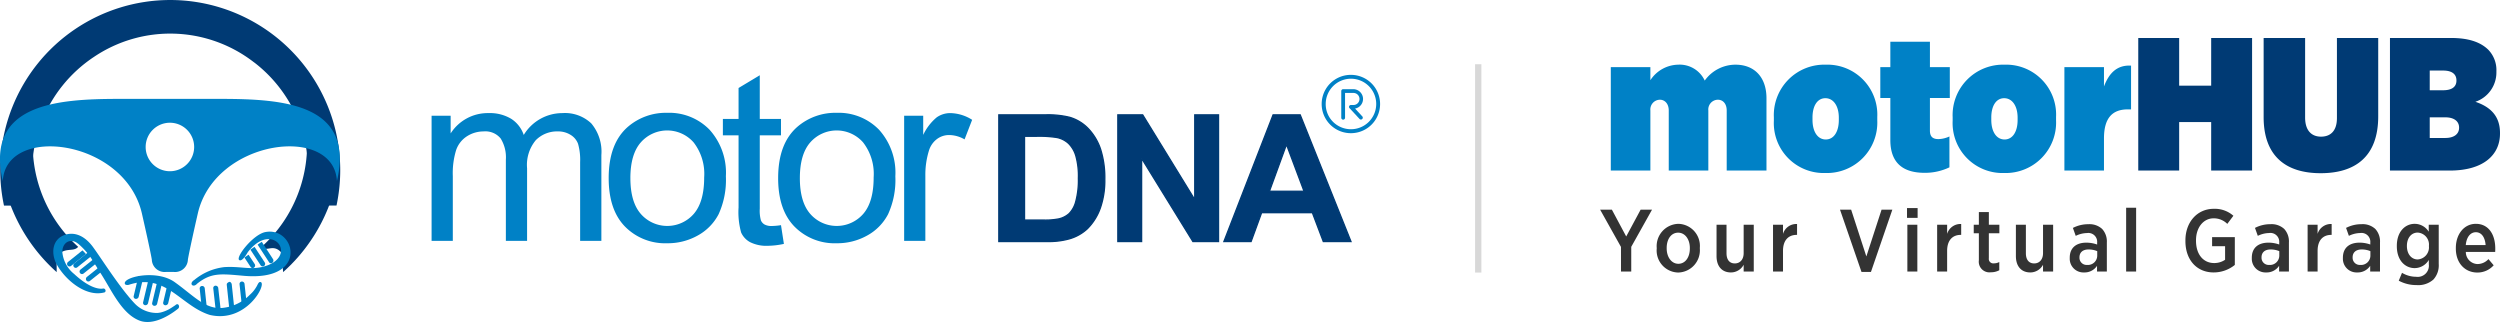
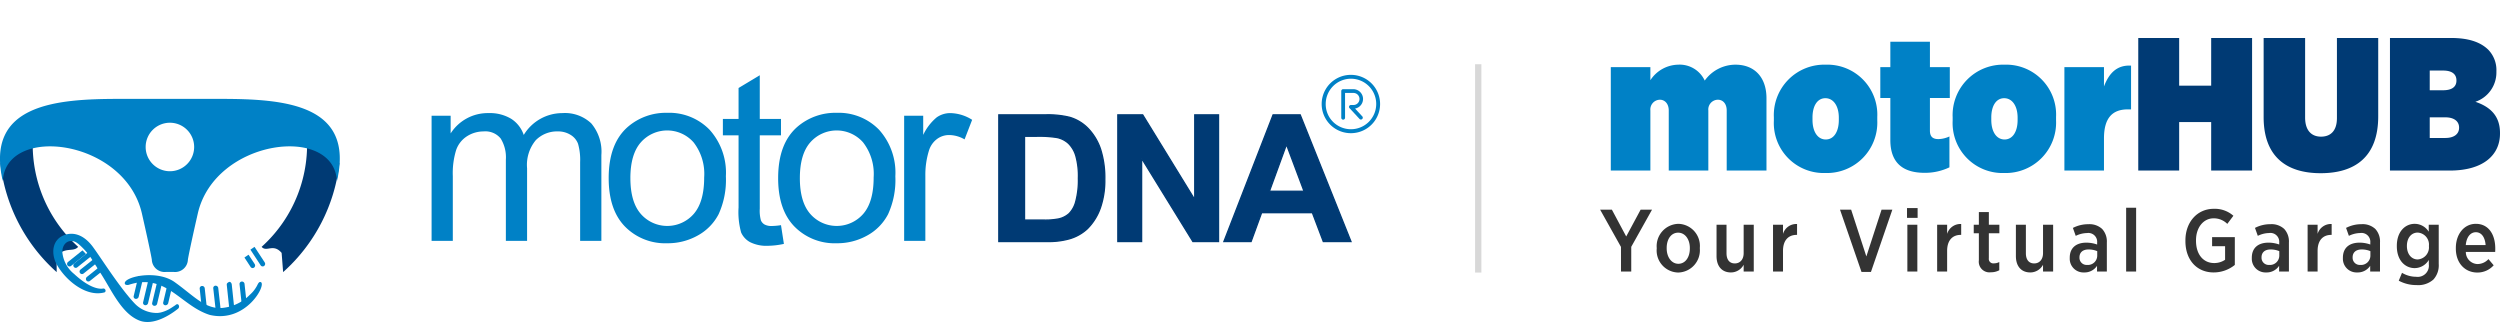
<svg xmlns="http://www.w3.org/2000/svg" width="396" height="51" viewBox="0 0 396 51">
  <g id="Group_9824" data-name="Group 9824" transform="translate(-381.001 -24)">
    <g id="Group_8374" data-name="Group 8374" transform="translate(381.001 24)">
      <path id="Path_1428" data-name="Path 1428" d="M71.818,73.2V53.378h3.018v2.8a6.973,6.973,0,0,1,6-3.221,6.534,6.534,0,0,1,3.6.91,4.881,4.881,0,0,1,1.979,2.554,7.156,7.156,0,0,1,6.144-3.464,6.056,6.056,0,0,1,4.552,1.63,6.949,6.949,0,0,1,1.6,5.022V73.2H95.347V60.724a9.214,9.214,0,0,0-.33-2.9A2.775,2.775,0,0,0,93.826,56.4a3.685,3.685,0,0,0-2.019-.542,4.724,4.724,0,0,0-3.483,1.388,6.118,6.118,0,0,0-1.38,4.449V73.2H83.583V60.335a5.652,5.652,0,0,0-.823-3.356,3.113,3.113,0,0,0-2.686-1.12,4.876,4.876,0,0,0-2.616.745,4.236,4.236,0,0,0-1.744,2.184,12.389,12.389,0,0,0-.535,4.139V73.2Z" transform="translate(-3.454 -35.042)" fill="#0081c6" />
      <path id="Path_1429" data-name="Path 1429" d="M90.052,63.295q0,3.8,1.663,5.685a5.566,5.566,0,0,0,8.364-.006q1.661-1.9,1.661-5.788a8.126,8.126,0,0,0-1.674-5.551,5.57,5.57,0,0,0-8.351-.013q-1.664,1.883-1.663,5.672m-3.437-.006q0-5.491,3.062-8.137a9.231,9.231,0,0,1,6.231-2.2,8.907,8.907,0,0,1,6.679,2.673,10.154,10.154,0,0,1,2.592,7.378,13.062,13.062,0,0,1-1.147,6,8.1,8.1,0,0,1-3.342,3.4,9.688,9.688,0,0,1-4.781,1.21,8.921,8.921,0,0,1-6.728-2.66Q86.612,68.3,86.615,63.289Z" transform="translate(9.801 -35.081)" fill="#0081c6" />
      <path id="Path_1430" data-name="Path 1430" d="M105.362,73.275l.459,2.967a12.551,12.551,0,0,1-2.529.3,5.712,5.712,0,0,1-2.832-.58,3.247,3.247,0,0,1-1.412-1.522,12.063,12.063,0,0,1-.408-3.972V59.047H96.156v-2.6h2.484v-4.9L102,49.528V56.45h3.361v2.6H102V70.658a5.775,5.775,0,0,0,.178,1.852,1.388,1.388,0,0,0,.573.656,2.261,2.261,0,0,0,1.147.241,10.538,10.538,0,0,0,1.464-.133" transform="translate(18.348 -37.609)" fill="#0081c6" />
      <path id="Path_1431" data-name="Path 1431" d="M104.213,63.295q0,3.8,1.661,5.685a5.568,5.568,0,0,0,8.366-.006q1.661-1.9,1.661-5.788a8.135,8.135,0,0,0-1.674-5.551,5.572,5.572,0,0,0-8.353-.013q-1.661,1.883-1.661,5.672m-3.439-.006q0-5.491,3.064-8.137a9.224,9.224,0,0,1,6.231-2.2,8.91,8.91,0,0,1,6.679,2.673,10.153,10.153,0,0,1,2.59,7.378,13.064,13.064,0,0,1-1.145,6,8.113,8.113,0,0,1-3.342,3.4,9.693,9.693,0,0,1-4.781,1.21,8.921,8.921,0,0,1-6.728-2.66Q100.77,68.3,100.774,63.289Z" transform="translate(22.485 -35.081)" fill="#0081c6" />
      <path id="Path_1432" data-name="Path 1432" d="M111.3,73.2V53.378h3.018v3.035a8.114,8.114,0,0,1,2.138-2.781,3.723,3.723,0,0,1,2.157-.675,6.672,6.672,0,0,1,3.458,1.064l-1.2,3.1a4.936,4.936,0,0,0-2.444-.688,3.177,3.177,0,0,0-1.968.664,3.583,3.583,0,0,0-1.24,1.833,12.963,12.963,0,0,0-.561,3.915V73.2Z" transform="translate(31.917 -35.042)" fill="#0081c6" />
      <path id="Path_1433" data-name="Path 1433" d="M123.277,56.513V69.789h3.01a11.083,11.083,0,0,0,2.436-.191,3.676,3.676,0,0,0,1.63-.836,4.206,4.206,0,0,0,1.054-1.932,13.037,13.037,0,0,0,.411-3.674,11.9,11.9,0,0,0-.411-3.566,4.6,4.6,0,0,0-1.143-1.943A3.836,3.836,0,0,0,128.4,56.7a18.254,18.254,0,0,0-3.31-.191Zm-4.063-3.39H126.6a14.356,14.356,0,0,1,3.809.383,6.662,6.662,0,0,1,3.016,1.848,8.71,8.71,0,0,1,1.913,3.249,14.839,14.839,0,0,1,.654,4.738,13.137,13.137,0,0,1-.616,4.267,8.782,8.782,0,0,1-2.142,3.543,7.046,7.046,0,0,1-2.838,1.6,12.061,12.061,0,0,1-3.575.427h-7.606Z" transform="translate(39.003 -34.926)" fill="#003a74" />
      <path id="Path_1434" data-name="Path 1434" d="M129.159,73.178V53.123h3.931l8.253,13.44V53.123H145.1V73.178h-4.057l-8.127-13.183V73.178Z" transform="translate(47.911 -34.926)" fill="#003a74" />
      <path id="Path_1435" data-name="Path 1435" d="M150.712,65.224,147.926,57.8l-2.707,7.422Zm7.422,7.955h-4.374l-1.731-4.567h-8.044l-1.666,4.567h-4.3l7.788-20.056h4.29Z" transform="translate(55.853 -34.926)" fill="#003a74" />
      <path id="Path_1436" data-name="Path 1436" d="M123.277,56.513V69.789h3.01a11.083,11.083,0,0,0,2.436-.191,3.676,3.676,0,0,0,1.63-.836,4.206,4.206,0,0,0,1.054-1.932,13.037,13.037,0,0,0,.411-3.674,11.9,11.9,0,0,0-.411-3.566,4.6,4.6,0,0,0-1.143-1.943A3.836,3.836,0,0,0,128.4,56.7a18.254,18.254,0,0,0-3.31-.191Zm-4.063-3.39H126.6a14.356,14.356,0,0,1,3.809.383,6.662,6.662,0,0,1,3.016,1.848,8.71,8.71,0,0,1,1.913,3.249,14.839,14.839,0,0,1,.654,4.738,13.137,13.137,0,0,1-.616,4.267,8.782,8.782,0,0,1-2.142,3.543,7.046,7.046,0,0,1-2.838,1.6,12.061,12.061,0,0,1-3.575.427h-7.606Z" transform="translate(39.003 -34.926)" fill="none" stroke="#003a74" stroke-miterlimit="2.613" stroke-width="0.216" />
      <path id="Path_1437" data-name="Path 1437" d="M129.159,73.178V53.123h3.931l8.253,13.44V53.123H145.1V73.178h-4.057l-8.127-13.183V73.178Z" transform="translate(47.911 -34.926)" fill="none" stroke="#003a74" stroke-miterlimit="2.613" stroke-width="0.216" />
      <path id="Path_1438" data-name="Path 1438" d="M150.712,65.224,147.926,57.8l-2.707,7.422Zm7.422,7.955h-4.374l-1.731-4.567h-8.044l-1.666,4.567h-4.3l7.788-20.056h4.29Z" transform="translate(55.853 -34.926)" fill="none" stroke="#003a74" stroke-miterlimit="2.613" stroke-width="0.216" />
-       <path id="Path_1439" data-name="Path 1439" d="M62.706,41.7A26.947,26.947,0,0,1,89.04,74.261H83.912a21.887,21.887,0,0,0-7.858-22.636l-.006,0-.267-.2a21.622,21.622,0,0,0-25.178-.7,21.889,21.889,0,0,0-9.126,23.546H36.371A26.939,26.939,0,0,1,62.706,41.7" transform="translate(-35.738 -41.699)" fill="#003a74" fill-rule="evenodd" />
      <path id="Path_1440" data-name="Path 1440" d="M44.7,77.213a27.1,27.1,0,0,1-8.908-17.265l4-4.853,1.213-.161a21.793,21.793,0,0,0,7.1,18.275c-.779.91-2.08-.073-3.409,1.493" transform="translate(-35.724 -34.11)" fill="#003a74" fill-rule="evenodd" />
      <path id="Path_1441" data-name="Path 1441" d="M61.024,77.213a27.1,27.1,0,0,0,8.91-17.265l-4-4.853-1.215-.161a21.782,21.782,0,0,1-7.1,18.275c.781.91,1.839-.606,3.168.96" transform="translate(-16.177 -34.11)" fill="#003a74" fill-rule="evenodd" />
      <path id="Path_1442" data-name="Path 1442" d="M62.67,55.8a3.841,3.841,0,1,1-3.841,3.841A3.841,3.841,0,0,1,62.67,55.8M36.2,65.046c.461-9.035,19.343-6.686,22.037,5.139,1.41,6.192,1.568,7.287,1.568,7.287a2.032,2.032,0,0,0,2.271,1.96c.209,0,.4,0,.586,0h0c.184,0,.377,0,.586,0a2.032,2.032,0,0,0,2.273-1.96s.155-1.1,1.566-7.287c2.7-11.826,21.578-14.175,22.039-5.139C92,52.794,80.691,52.022,70.653,52.022H54.685C44.775,52.022,33.34,52.794,36.2,65.046Z" transform="translate(-35.757 -36.359)" fill="#0081c6" fill-rule="evenodd" />
      <path id="Path_1445" data-name="Path 1445" d="M43.537,70.717c3,2.775,4.567,2.288,4.567,2.288.447-.036.516.554.2.622-3.1.823-6.6-2.322-7.79-4.939v0l0-.008,0-.009,0-.009,0-.011-.006-.013a4.179,4.179,0,0,1-.286-1.321h0V67.3l0-.009v-.057a3,3,0,0,1,.3-1.439,2.549,2.549,0,0,1,.929-1.007l0,0,.042-.023.042-.025.017-.009c1.46-.791,3.428-.518,5.107,1.915l0,0c.967,1.318,3.318,5.011,5.435,7.574v0c.362.438.719.844,1.058,1.2a4.827,4.827,0,0,0,3.437,1.458l.03,0,.066,0,.03,0a4.555,4.555,0,0,0,.472-.068l.009,0,.028-.006a5.472,5.472,0,0,0,1.263-.482l.019-.011c.292-.161.6-.362.95-.6h.006l.125-.093s.224-.222.413-.08a.444.444,0,0,1-.038.681l0,0-.063.047-.013.013c-1.086.849-3.79,2.673-6.032,1.8-2.1-.819-3.526-3.1-4.806-5.282l-.017-.03-.083-.142-.083-.142-.411-.7-.055-.091h0v0l-.013-.021c-.277-.468-.552-.916-.828-1.329l-.006,0-.387-.618.008-.006c-.176-.281-.345-.544-.506-.787a11.1,11.1,0,0,0-2.457-2.976v0a3.2,3.2,0,0,0-.457-.313,1.845,1.845,0,0,0-.235-.095l-.017-.006-.011,0h0l-.057-.017c-.961-.248-1.776.482-1.786,1.674a5.035,5.035,0,0,0,1.911,3.532" transform="translate(-31.777 -27.305)" fill="#0081c6" fill-rule="evenodd" />
      <path id="Path_1446" data-name="Path 1446" d="M45.756,67.667,43.565,69.42a.383.383,0,0,1-.548-.07h0a.413.413,0,0,1,.072-.565L45.315,67c.148.216.3.438.442.664" transform="translate(-29.327 -24.916)" fill="#0081c6" fill-rule="evenodd" />
      <path id="Path_1447" data-name="Path 1447" d="M45.35,66.978l-2.315,1.852a.385.385,0,0,1-.548-.068l0,0a.413.413,0,0,1,.072-.565l2.309-1.846c.159.2.322.411.483.629" transform="translate(-29.802 -25.502)" fill="#0081c6" fill-rule="evenodd" />
      <path id="Path_1448" data-name="Path 1448" d="M44.96,66.392l-2.447,1.956a.383.383,0,0,1-.548-.068l0,0a.41.41,0,0,1,.072-.563l2.41-1.928c.167.19.339.392.516.6" transform="translate(-30.269 -26.005)" fill="#0081c6" fill-rule="evenodd" />
      <path id="Path_1449" data-name="Path 1449" d="M44.354,65.733l-2.362,1.89a.387.387,0,0,1-.55-.068v0a.413.413,0,0,1,.072-.565L43.8,65.159c.165.165.351.358.552.574" transform="translate(-30.736 -25.5)" fill="#0081c6" fill-rule="evenodd" />
      <path id="Path_1450" data-name="Path 1450" d="M52.743,71.913l-.3-2.791A.384.384,0,0,1,52.8,68.7h0a.412.412,0,0,1,.44.362l.305,2.836c-.262.009-.529.017-.8.019" transform="translate(-20.811 -23.401)" fill="#0081c6" fill-rule="evenodd" />
      <path id="Path_1451" data-name="Path 1451" d="M54.021,73.064,53.577,69.1a.373.373,0,0,1,.351-.427h0a.424.424,0,0,1,.438.364L54.811,73c-.256.027-.521.049-.791.068" transform="translate(-19.796 -23.42)" fill="#0081c6" fill-rule="evenodd" />
      <path id="Path_1452" data-name="Path 1452" d="M55.126,72.8l-.423-4c-.023-.218.157-.328.353-.427h0c.2-.1.415.148.438.364l.417,3.949c-.248.04-.512.076-.787.11" transform="translate(-18.787 -23.706)" fill="#0081c6" fill-rule="evenodd" />
      <path id="Path_1453" data-name="Path 1453" d="M56.1,71.762l-.326-3.009a.384.384,0,0,1,.353-.425l0,0a.414.414,0,0,1,.438.366l.315,2.912c-.227.051-.491.1-.781.157" transform="translate(-17.831 -23.731)" fill="#0081c6" fill-rule="evenodd" />
      <path id="Path_1454" data-name="Path 1454" d="M54.085,68.894c2.954,2.1,4.825,4.345,7.572,4.085a7.054,7.054,0,0,0,4.349-2.095A4.864,4.864,0,0,0,67.05,69.6c.135-.159.3-.811.648-.719,1.054.282-2.281,6.576-8.059,5.206-4.652-1.462-6.94-6.734-12.852-4.755,0,0-.533.1-.6-.2-.235-1.064,5.033-2.275,7.894-.243" transform="translate(-26.417 -24.206)" fill="#0081c6" fill-rule="evenodd" />
      <path id="Path_1455" data-name="Path 1455" d="M49.4,68.059l-.921,3.883a.375.375,0,0,0,.3.466h0a.428.428,0,0,0,.48-.309l.919-3.875c-.252-.057-.512-.112-.777-.165" transform="translate(-24.373 -23.97)" fill="#0081c6" fill-rule="evenodd" />
      <path id="Path_1456" data-name="Path 1456" d="M50.16,68.369l-.76,3.208a.361.361,0,0,0,.3.464h0a.453.453,0,0,0,.482-.307l.758-3.2c-.252-.057-.51-.112-.777-.165" transform="translate(-23.545 -23.692)" fill="#0081c6" fill-rule="evenodd" />
      <path id="Path_1457" data-name="Path 1457" d="M48.639,68.007l-.919,3.883a.373.373,0,0,0,.3.466h0a.428.428,0,0,0,.48-.307l.919-3.877c-.25-.057-.51-.112-.777-.165" transform="translate(-25.051 -24.017)" fill="#0081c6" fill-rule="evenodd" />
      <path id="Path_1458" data-name="Path 1458" d="M47.684,67.863l-.749,3.16a.361.361,0,0,0,.3.464h0a.451.451,0,0,0,.48-.307l.749-3.153c-.252-.057-.51-.112-.777-.165" transform="translate(-25.753 -24.146)" fill="#0081c6" fill-rule="evenodd" />
-       <path id="Path_1459" data-name="Path 1459" d="M52.2,71.809a9.044,9.044,0,0,1,4.768-2.036c2.618-.157,4.106.483,6.2-.076,5.684-1.52,1.469-7.437-2.487-2.3-.231.408-.872,1.473-1.323,1.283-.781-.328,2.123-4.068,4.089-4.455,4.76-.938,7.041,7.877-3.469,6.922-3.6-.326-5.121-.519-7.346,1.266-.616.7-1.374-.006-.432-.607" transform="translate(-21.422 -27.464)" fill="#0081c6" fill-rule="evenodd" />
      <path id="Path_1460" data-name="Path 1460" d="M56.179,65.989l.978,1.492a.384.384,0,0,0,.542.108v0a.417.417,0,0,0,.11-.561l-.974-1.484c-.214.142-.434.292-.656.447" transform="translate(-17.463 -25.197)" fill="#0081c6" fill-rule="evenodd" />
      <path id="Path_1461" data-name="Path 1461" d="M56.68,65.306l1.621,2.48a.382.382,0,0,0,.54.106l0,0a.414.414,0,0,0,.108-.559l-1.615-2.474c-.214.142-.432.292-.656.449" transform="translate(-17.014 -25.758)" fill="#0081c6" fill-rule="evenodd" />
-       <path id="Path_1462" data-name="Path 1462" d="M57.282,64.85l1.8,2.764a.36.36,0,0,0,.54.106h0a.453.453,0,0,0,.11-.561L57.938,64.4c-.214.144-.434.292-.656.449" transform="translate(-16.475 -26.098)" fill="#0081c6" fill-rule="evenodd" />
    </g>
    <line id="Line_177" data-name="Line 177" y2="33" transform="translate(615.154 34.174)" fill="none" stroke="#d8d8d8" stroke-width="1" />
    <g id="Group_9823" data-name="Group 9823" transform="translate(634.463 30.015)">
      <path id="Path_1668" data-name="Path 1668" d="M84.42,0H90.9V-7.68h5.07V0h6.48V-21H95.97v7.56H90.9V-21H84.42Zm28.89.42c5.43,0,9.12-2.58,9.12-9V-21h-6.54V-8.31c0,2.07-1.05,2.94-2.52,2.94s-2.52-.93-2.52-3.03V-21h-6.57V-8.46C104.28-2.19,107.91.42,113.31.42ZM124.29,0h9.48c5.34,0,7.95-2.49,7.95-5.85v-.12c0-2.76-1.65-4.17-3.9-4.92a4.905,4.905,0,0,0,3.33-4.68v-.15a4.633,4.633,0,0,0-1.29-3.42c-1.29-1.26-3.21-1.86-5.94-1.86h-9.63Zm10.53-14.25c0,.99-.72,1.53-2.1,1.53h-2.13v-3.12h2.13c1.35,0,2.1.54,2.1,1.56Zm.42,7.44v.03c0,.96-.75,1.62-2.19,1.62h-2.46V-8.43h2.46C134.49-8.43,135.24-7.77,135.24-6.81Z" transform="translate(0.818 21)" fill="#003a74" />
      <path id="Path_1669" data-name="Path 1669" d="M3.486,0H5.11V-3.92L8.4-9.8H6.594L4.312-5.558,2.044-9.8H.182l3.3,5.894Zm9.058.154a3.522,3.522,0,0,0,3.43-3.794v-.126a3.5,3.5,0,0,0-3.4-3.794,3.535,3.535,0,0,0-3.43,3.808v.126A3.489,3.489,0,0,0,12.544.154Zm.028-1.386c-1.078,0-1.848-1.05-1.848-2.436v-.084c0-1.386.714-2.408,1.82-2.408,1.078,0,1.848,1.036,1.848,2.422v.084C14.392-2.268,13.678-1.232,12.572-1.232ZM20.9.14a2.29,2.29,0,0,0,2.016-1.218V0h1.6V-7.42h-1.6v4.494c0,1.022-.574,1.638-1.4,1.638S20.2-1.862,20.2-2.9V-7.42H18.62v4.97C18.62-.854,19.46.14,20.9.14ZM27.566,0h1.582V-3.276c0-1.694.868-2.534,2.156-2.534h.07V-7.532a2.2,2.2,0,0,0-2.226,1.568V-7.42H27.566ZM41.58.056h1.5L46.466-9.8H44.758L42.35-2.394,39.942-9.8H38.178ZM48.79-8.5h1.68v-1.554H48.79ZM48.846,0h1.582V-7.42H48.846Zm4.718,0h1.582V-3.276c0-1.694.868-2.534,2.156-2.534h.07V-7.532a2.2,2.2,0,0,0-2.226,1.568V-7.42H53.564ZM62.09.112A2.689,2.689,0,0,0,63.406-.21v-1.3a1.793,1.793,0,0,1-.854.21.71.71,0,0,1-.8-.812V-6.062H63.42V-7.42H61.754v-2H60.172v2H59.36v1.358h.812v4.27A1.691,1.691,0,0,0,62.09.112ZM68.32.14a2.29,2.29,0,0,0,2.016-1.218V0h1.6V-7.42h-1.6v4.494c0,1.022-.574,1.638-1.4,1.638S67.62-1.862,67.62-2.9V-7.42H66.038v4.97C66.038-.854,66.878.14,68.32.14Zm8.512,0A2.359,2.359,0,0,0,78.89-.91V0h1.554V-4.606A2.927,2.927,0,0,0,79.7-6.748,2.948,2.948,0,0,0,77.518-7.5a5.276,5.276,0,0,0-2.45.588l.448,1.26A4.22,4.22,0,0,1,77.308-6.1a1.4,1.4,0,0,1,1.6,1.512v.308A5.048,5.048,0,0,0,77.2-4.578c-1.568,0-2.632.784-2.632,2.38v.07A2.167,2.167,0,0,0,76.832.14Zm.476-1.19a1.132,1.132,0,0,1-1.2-1.176v-.028c0-.784.532-1.246,1.442-1.246a3.57,3.57,0,0,1,1.372.266v.742A1.484,1.484,0,0,1,77.308-1.05ZM83.5,0h1.582V-10.108H83.5ZM97.37.14a5.336,5.336,0,0,0,3.346-1.19v-4.4h-3.6v1.428h2.058v2.156a3.037,3.037,0,0,1-1.736.518c-1.666,0-2.87-1.316-2.87-3.528v-.084c0-2.03,1.19-3.472,2.786-3.472a3.007,3.007,0,0,1,2.17.882l.966-1.288A4.465,4.465,0,0,0,97.384-9.94c-2.632,0-4.494,2.114-4.494,5v.112C92.89-1.82,94.71.14,97.37.14Zm8.3,0A2.359,2.359,0,0,0,107.73-.91V0h1.554V-4.606a2.927,2.927,0,0,0-.742-2.142,2.948,2.948,0,0,0-2.184-.756,5.276,5.276,0,0,0-2.45.588l.448,1.26a4.22,4.22,0,0,1,1.792-.448,1.4,1.4,0,0,1,1.6,1.512v.308a5.048,5.048,0,0,0-1.708-.294c-1.568,0-2.632.784-2.632,2.38v.07A2.167,2.167,0,0,0,105.672.14Zm.476-1.19a1.132,1.132,0,0,1-1.2-1.176v-.028c0-.784.532-1.246,1.442-1.246a3.57,3.57,0,0,1,1.372.266v.742A1.484,1.484,0,0,1,106.148-1.05Zm6.1,1.05h1.582V-3.276c0-1.694.868-2.534,2.156-2.534h.07V-7.532a2.2,2.2,0,0,0-2.226,1.568V-7.42h-1.582Zm7.854.14a2.359,2.359,0,0,0,2.058-1.05V0h1.554V-4.606a2.927,2.927,0,0,0-.742-2.142,2.948,2.948,0,0,0-2.184-.756,5.276,5.276,0,0,0-2.45.588l.448,1.26a4.22,4.22,0,0,1,1.792-.448,1.4,1.4,0,0,1,1.6,1.512v.308a5.048,5.048,0,0,0-1.708-.294c-1.568,0-2.632.784-2.632,2.38v.07A2.167,2.167,0,0,0,120.106.14Zm.476-1.19a1.132,1.132,0,0,1-1.2-1.176v-.028c0-.784.532-1.246,1.442-1.246a3.57,3.57,0,0,1,1.372.266v.742A1.484,1.484,0,0,1,120.582-1.05ZM129.5,2.142a3.607,3.607,0,0,0,2.674-.882,3.338,3.338,0,0,0,.84-2.464V-7.42h-1.582v1.106a2.634,2.634,0,0,0-2.226-1.246c-1.47,0-2.828,1.19-2.828,3.486v.056c0,2.282,1.344,3.472,2.828,3.472a2.625,2.625,0,0,0,2.24-1.3v.714A1.771,1.771,0,0,1,129.43.826,4.334,4.334,0,0,1,127.2.2l-.518,1.246A5.824,5.824,0,0,0,129.5,2.142Zm.182-4.06c-.952,0-1.708-.812-1.708-2.128V-4.06c0-1.316.742-2.114,1.708-2.114A1.905,1.905,0,0,1,131.46-4.06v.028A1.913,1.913,0,0,1,129.682-1.918ZM139.118.154a3.412,3.412,0,0,0,2.6-1.148l-.826-.98a2.361,2.361,0,0,1-1.708.784,1.907,1.907,0,0,1-1.876-1.918h4.648c.014-.224.014-.448.014-.546,0-2.226-1.064-3.906-3.08-3.906-1.82,0-3.164,1.6-3.164,3.822v.112C135.73-1.3,137.214.154,139.118.154ZM137.3-4.2c.112-1.26.728-2.03,1.6-2.03.924,0,1.456.854,1.54,2.03Z" transform="translate(-0.182 37)" fill="rgba(0,0,0,0.8)" />
      <path id="Path_1670" data-name="Path 1670" d="M.87,0H7.14V-9.51a1.546,1.546,0,0,1,1.5-1.71c.78,0,1.41.63,1.41,1.71V0h6.27V-9.51a1.546,1.546,0,0,1,1.5-1.71c.81,0,1.41.63,1.41,1.71V0h6.3V-11.46c0-3.24-1.83-5.31-4.92-5.31a5.987,5.987,0,0,0-4.86,2.52,4.378,4.378,0,0,0-4.23-2.52,5.374,5.374,0,0,0-4.38,2.46v-2.07H.87ZM34.86.39a7.989,7.989,0,0,0,8.22-8.34v-.54a7.909,7.909,0,0,0-8.16-8.28A7.989,7.989,0,0,0,26.7-8.43v.54A7.909,7.909,0,0,0,34.86.39Zm.06-5.31c-1.26,0-2.1-1.2-2.1-3.12V-8.4c0-1.86.78-3.06,2.04-3.06s2.13,1.2,2.13,3.09v.36C36.99-6.12,36.18-4.92,34.92-4.92ZM50.58.36a8.949,8.949,0,0,0,3.93-.87V-5.4a4.453,4.453,0,0,1-1.74.42c-.9,0-1.35-.39-1.35-1.35v-5.16h3.15v-4.89H51.42V-20.4H45.15v4.02H43.56v4.89h1.59v6.66C45.15-1.23,47.13.36,50.58.36Zm12.6.03A7.989,7.989,0,0,0,71.4-7.95v-.54a7.909,7.909,0,0,0-8.16-8.28,7.989,7.989,0,0,0-8.22,8.34v.54A7.909,7.909,0,0,0,63.18.39Zm.06-5.31c-1.26,0-2.1-1.2-2.1-3.12V-8.4c0-1.86.78-3.06,2.04-3.06s2.13,1.2,2.13,3.09v.36C65.31-6.12,64.5-4.92,63.24-4.92ZM72.72,0h6.27V-5.1c0-3.18,1.29-4.59,3.78-4.59h.51v-6.93c-2.22-.12-3.48,1.17-4.29,3.3v-3.06H72.72Zm11.7,0V0Z" transform="translate(0.818 21)" fill="#0081c6" />
    </g>
    <g id="noun-right-97313" transform="translate(590.369 35.857)">
      <path id="Path_1673" data-name="Path 1673" d="M102.611,28a4.619,4.619,0,0,0-.031,9.238h.031a4.619,4.619,0,0,0,0-9.238Zm0,8.612h-.031a4.014,4.014,0,0,1-2.823-1.191,3.947,3.947,0,0,1-1.14-2.823,4,4,0,1,1,3.993,4.013Z" transform="translate(-97.992 -27.999)" fill="#0081c6" />
      <path id="Path_1674" data-name="Path 1674" d="M270.013,153.311a1.555,1.555,0,0,0-1.55-1.55h-1.6a.3.3,0,0,0-.3.3v4.229a.3.3,0,0,0,.6,0v-3.931h1.3a.955.955,0,1,1,0,1.909h-.37a.309.309,0,0,0-.277.175.279.279,0,0,0,.051.318l1.56,1.683a.3.3,0,1,0,.441-.4l-1.119-1.211a1.544,1.544,0,0,0,1.262-1.519Z" transform="translate(-263.474 -149.493)" fill="#0081c6" />
    </g>
  </g>
</svg>